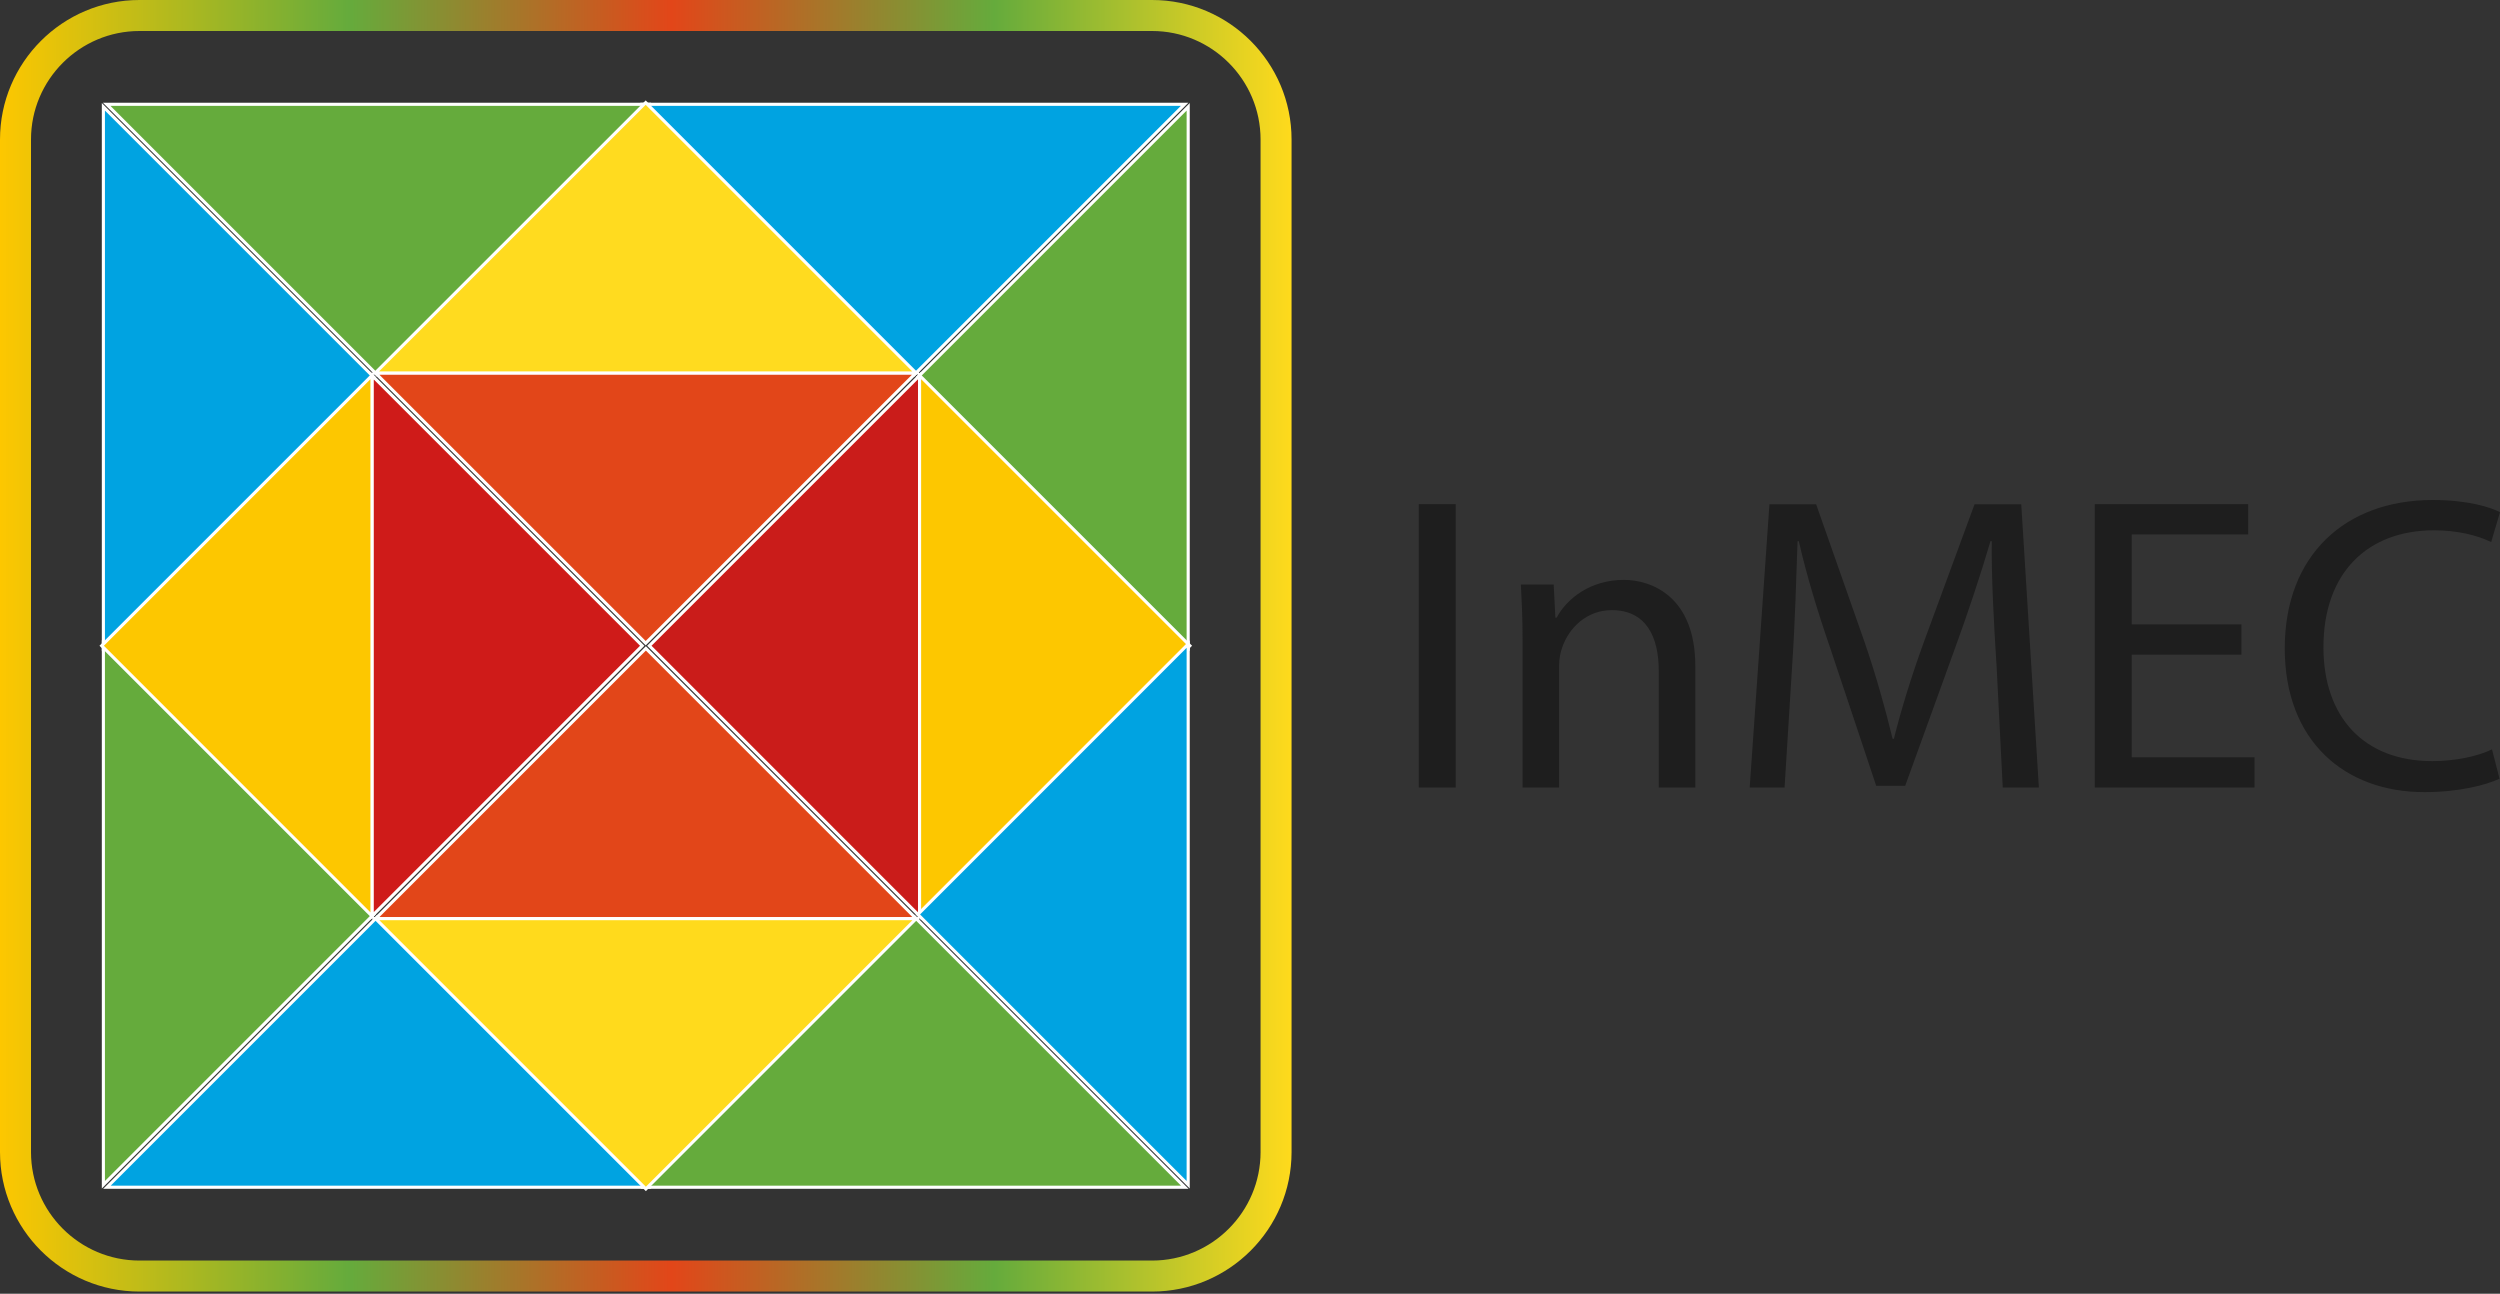
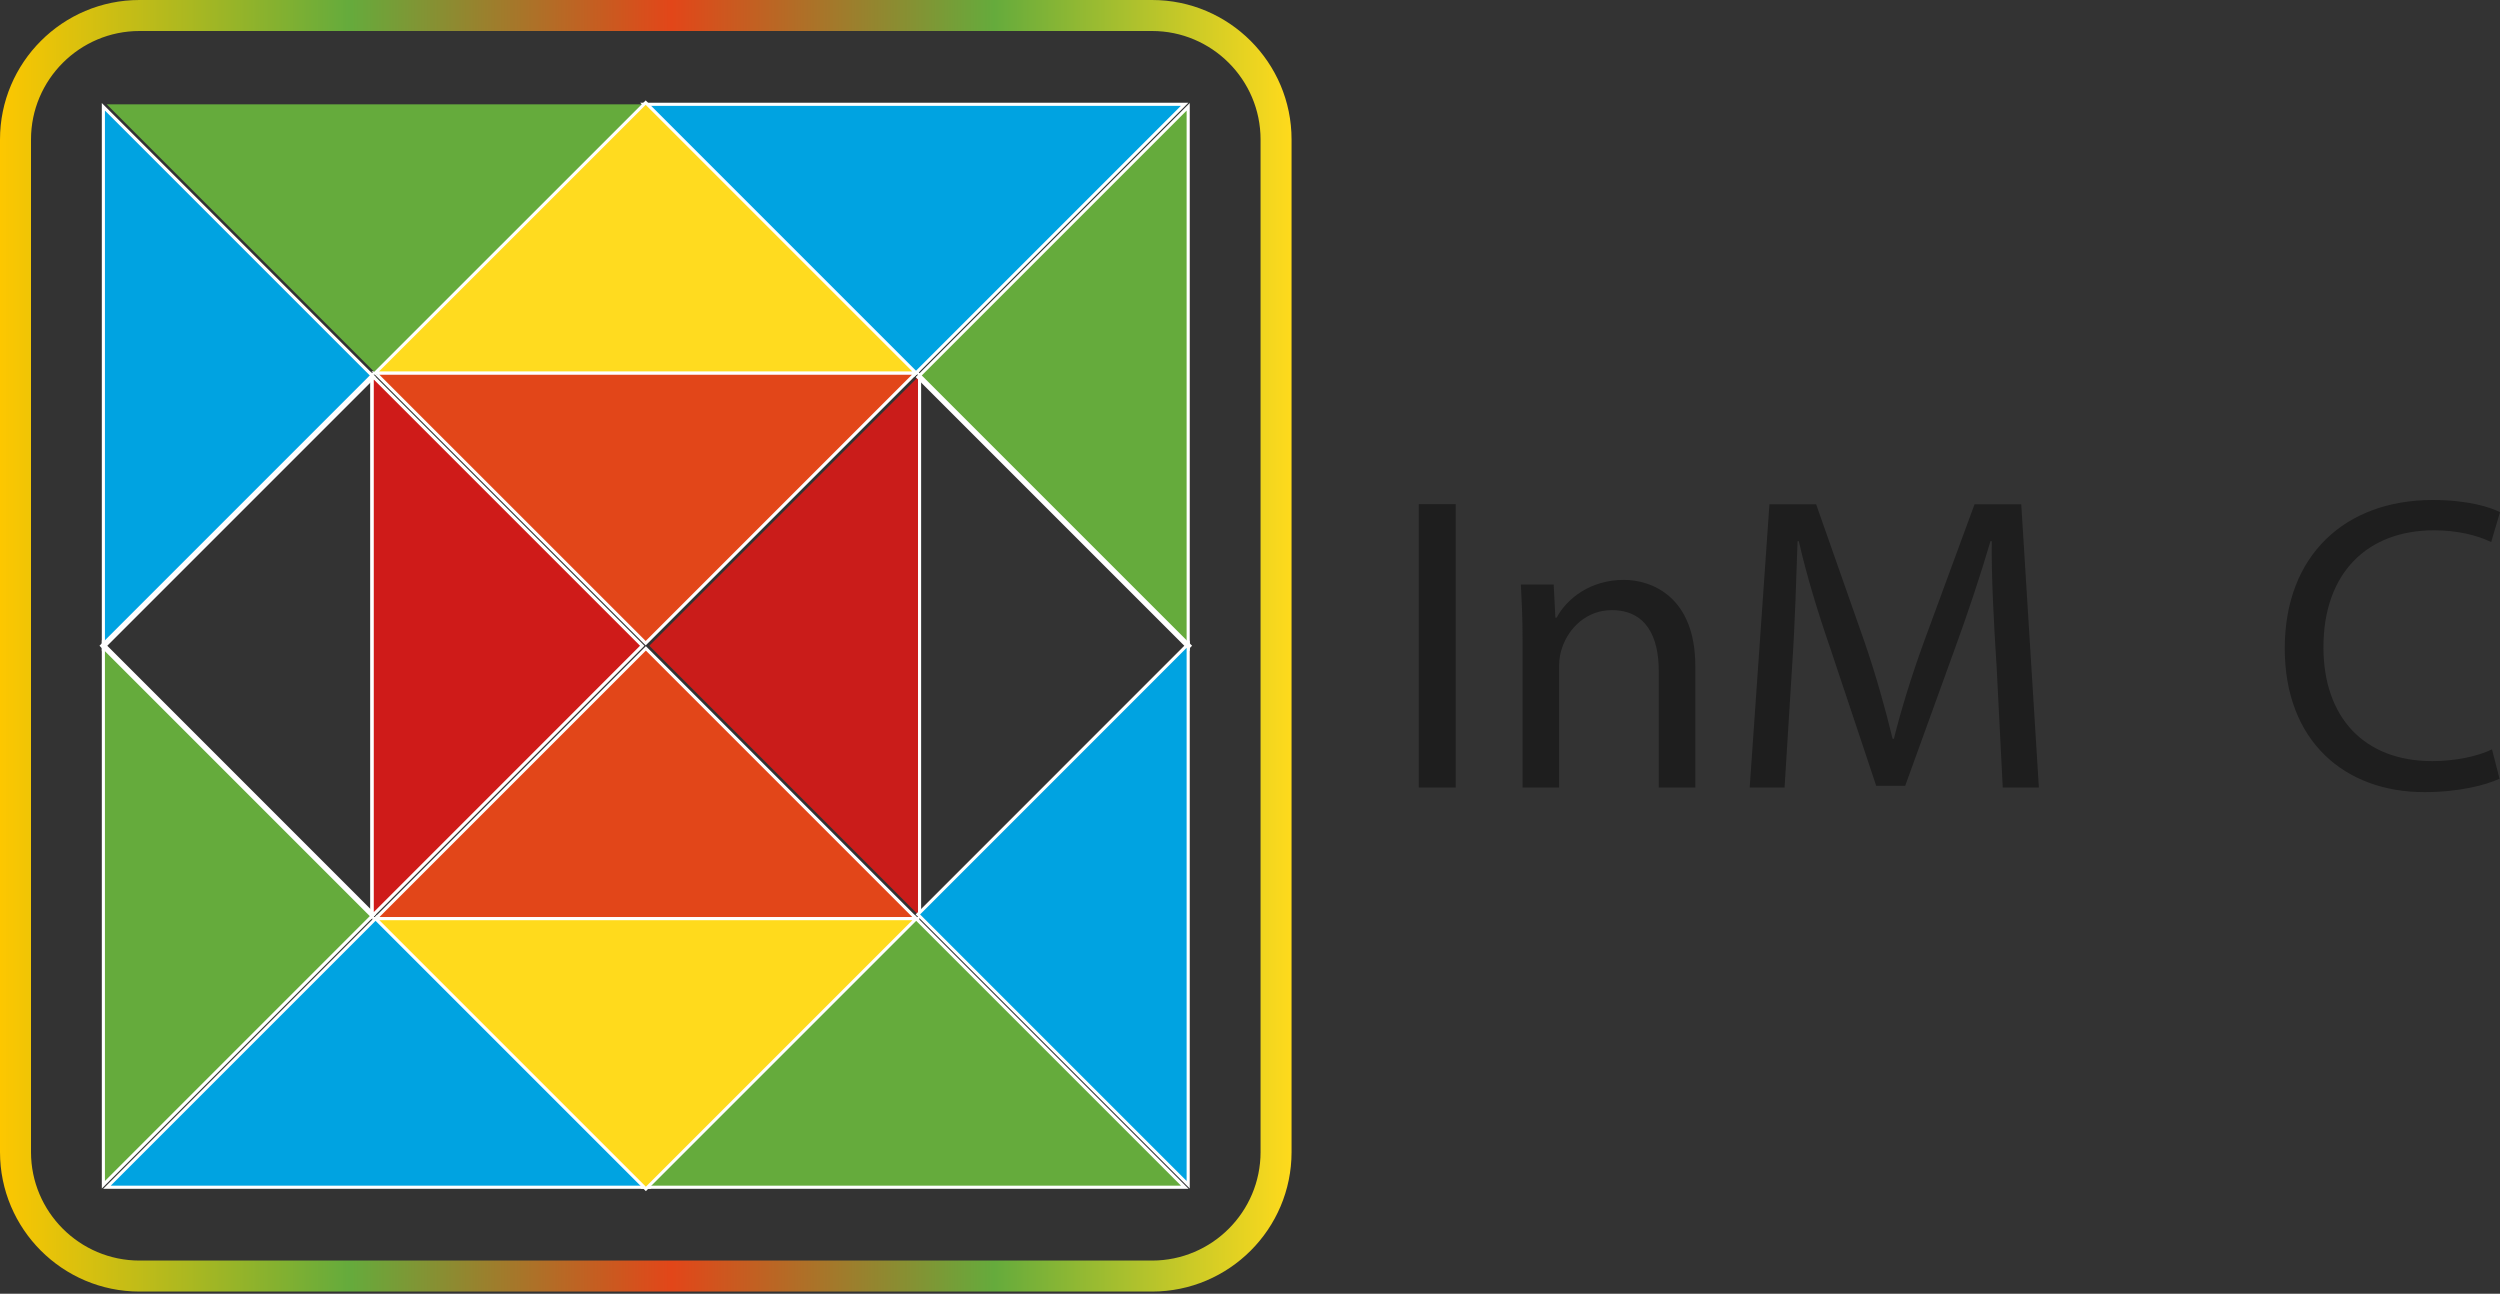
<svg xmlns="http://www.w3.org/2000/svg" width="400" height="207" viewBox="0 0 400 207" fill="none">
  <rect x="0" y="0" width="400" height="207" fill="#333333" stroke="none" />
  <path d="M146.59 146.99H60.09L103.34 103.74L146.59 146.99Z" fill="#E24619" />
  <path d="M146.59 146.99H60.09L103.34 103.74L146.59 146.99Z" stroke="white" stroke-width="0.5" stroke-miterlimit="10" />
  <path d="M189.57 189.96H103.07L146.32 146.71L189.57 189.96Z" fill="#65AB3C" />
  <path d="M189.57 189.96H103.07L146.32 146.71L189.57 189.96Z" stroke="white" stroke-width="0.5" stroke-miterlimit="10" />
  <path d="M103.61 189.96H17.11L60.36 146.71L103.61 189.96Z" fill="#00A3E1" />
  <path d="M103.61 189.96H17.11L60.36 146.71L103.61 189.96Z" stroke="white" stroke-width="0.5" stroke-miterlimit="10" />
  <path d="M60.09 146.98H146.59L103.34 190.23L60.09 146.98Z" fill="#FFDA1C" />
  <path d="M60.09 146.98H146.59L103.34 190.23L60.09 146.98Z" stroke="white" stroke-width="0.5" stroke-miterlimit="10" />
  <path d="M60.05 59.66H146.56L103.31 102.91L60.05 59.66Z" fill="#E24619" />
  <path d="M60.05 59.66H146.56L103.31 102.91L60.05 59.66Z" stroke="white" stroke-width="0.5" stroke-miterlimit="10" />
  <path d="M17.07 16.69H103.58L60.32 59.94L17.07 16.69Z" fill="#65AB3C" />
-   <path d="M17.07 16.69H103.58L60.32 59.94L17.07 16.69Z" stroke="white" stroke-width="0.5" stroke-miterlimit="10" />
  <path d="M103.04 16.69H189.54L146.29 59.94L103.04 16.69Z" fill="#00A3E1" />
  <path d="M103.04 16.69H189.54L146.29 59.94L103.04 16.69Z" stroke="white" stroke-width="0.5" stroke-miterlimit="10" />
  <path d="M146.56 59.67H60.05L103.31 16.42L146.56 59.67Z" fill="#FFDB1F" />
  <path d="M146.56 59.67H60.05L103.31 16.42L146.56 59.67Z" stroke="white" stroke-width="0.5" stroke-miterlimit="10" />
  <path d="M59.51 146.58V60.07L102.76 103.32L59.51 146.58Z" fill="#CF1B19" />
  <path d="M59.51 146.58V60.07L102.76 103.32L59.51 146.58Z" stroke="white" stroke-width="0.5" stroke-miterlimit="10" />
  <path d="M16.54 189.56V103.05L59.79 146.31L16.54 189.56Z" fill="#65AB3C" />
  <path d="M16.54 189.56V103.05L59.79 146.31L16.54 189.56Z" stroke="white" stroke-width="0.5" stroke-miterlimit="10" />
  <path d="M16.54 103.59V17.09L59.79 60.34L16.54 103.59Z" fill="#00A3E1" />
  <path d="M16.54 103.59V17.09L59.79 60.34L16.54 103.59Z" stroke="white" stroke-width="0.5" stroke-miterlimit="10" />
  <path d="M147.14 60.07V146.58L103.89 103.32L147.14 60.07Z" fill="#CA1C1A" />
-   <path d="M147.14 60.07V146.58L103.89 103.32L147.14 60.07Z" stroke="white" stroke-width="0.5" stroke-miterlimit="10" />
  <path d="M190.11 17.09V103.59L146.86 60.34L190.11 17.09Z" fill="#65AB3C" />
  <path d="M190.11 17.09V103.59L146.86 60.34L190.11 17.09Z" stroke="white" stroke-width="0.5" stroke-miterlimit="10" />
-   <path d="M147.13 146.58V60.07L190.38 103.32L147.13 146.58Z" fill="#FDC700" />
  <path d="M147.13 146.58V60.07L190.38 103.32L147.13 146.58Z" stroke="white" stroke-width="0.5" stroke-miterlimit="10" />
  <path d="M190.11 103.05V189.56L146.86 146.31L190.11 103.05Z" fill="#00A3E1" />
  <path d="M190.11 103.05V189.56L146.86 146.31L190.11 103.05Z" stroke="white" stroke-width="0.5" stroke-miterlimit="10" />
-   <path d="M59.52 60.07V146.58L16.27 103.32L59.52 60.07Z" fill="#FDC700" />
+   <path d="M59.52 60.07L16.27 103.32L59.52 60.07Z" fill="#FDC700" />
  <path d="M59.52 60.07V146.58L16.27 103.32L59.52 60.07Z" stroke="white" stroke-width="0.5" stroke-miterlimit="10" />
  <path d="M184.33 206.65H22.32C10.01 206.65 0 196.64 0 184.33V22.32C0 10.01 10.01 0 22.32 0H184.33C196.64 0 206.65 10.01 206.65 22.32V184.33C206.65 196.64 196.64 206.65 184.33 206.65ZM22.32 4.96C12.75 4.96 4.96 12.75 4.96 22.32V184.33C4.96 193.9 12.75 201.69 22.32 201.69H184.33C193.9 201.69 201.69 193.9 201.69 184.33V22.32C201.69 12.75 193.9 4.96 184.33 4.96H22.32Z" fill="url(#paint0_linear_152_8)" />
  <path d="M232.92 80.67V126H227V80.67H232.92Z" fill="#1E1E1E" />
  <path d="M243.61 102.26C243.61 98.9 243.48 96.14 243.34 93.52H248.59L248.86 98.83H249.06C250.67 95.8 254.44 92.78 259.82 92.78C264.26 92.78 271.25 95.47 271.25 106.57V126.01H265.4V107.31C265.4 102 263.45 97.62 257.87 97.62C253.97 97.62 251.01 100.38 249.93 103.67C249.66 104.41 249.46 105.42 249.46 106.43V126H243.61V102.26Z" fill="#1E1E1E" />
  <path d="M319.42 106.09C319.02 99.84 318.61 92.17 318.68 86.58H318.48C316.93 91.83 314.92 97.95 312.7 104L304.83 125.73H300.19L292.99 104.14C290.77 97.75 289.02 91.9 287.81 86.59H287.61C287.41 92.17 287.21 99.71 286.74 106.57L285.53 126.01H279.95L283.11 80.68H290.58L298.31 102.67C300.19 108.12 301.67 113.5 302.82 118.21H303.02C304.16 113.64 305.78 108.32 307.86 102.61L315.93 80.68H323.4L326.22 126.01H320.44L319.43 106.1L319.42 106.09Z" fill="#1E1E1E" />
-   <path d="M358.63 104.75H341.08V121.16H360.72V126H335.16V80.67H359.71V85.51H341.08V99.9H358.63V104.74V104.75Z" fill="#1E1E1E" />
  <path d="M399.93 124.59C397.78 125.6 393.47 126.74 387.89 126.74C375.18 126.74 365.56 118.6 365.56 103.74C365.56 88.88 375.18 80 389.24 80C394.82 80 398.46 81.14 400 81.95L398.59 86.73C396.37 85.65 393.21 84.85 389.44 84.85C378.81 84.85 371.75 91.64 371.75 103.55C371.75 114.65 378.14 121.78 389.17 121.78C392.73 121.78 396.37 121.04 398.72 119.9L399.93 124.61V124.59Z" fill="#1E1E1E" />
  <defs>
    <linearGradient id="paint0_linear_152_8" x1="0" y1="103.32" x2="206.65" y2="103.32" gradientUnits="userSpaceOnUse">
      <stop stop-color="#FDC700" />
      <stop offset="0.27" stop-color="#65AB3C" />
      <stop offset="0.52" stop-color="#E24619" />
      <stop offset="0.77" stop-color="#65AB3C" />
      <stop offset="1" stop-color="#FFDA1C" />
    </linearGradient>
  </defs>
</svg>